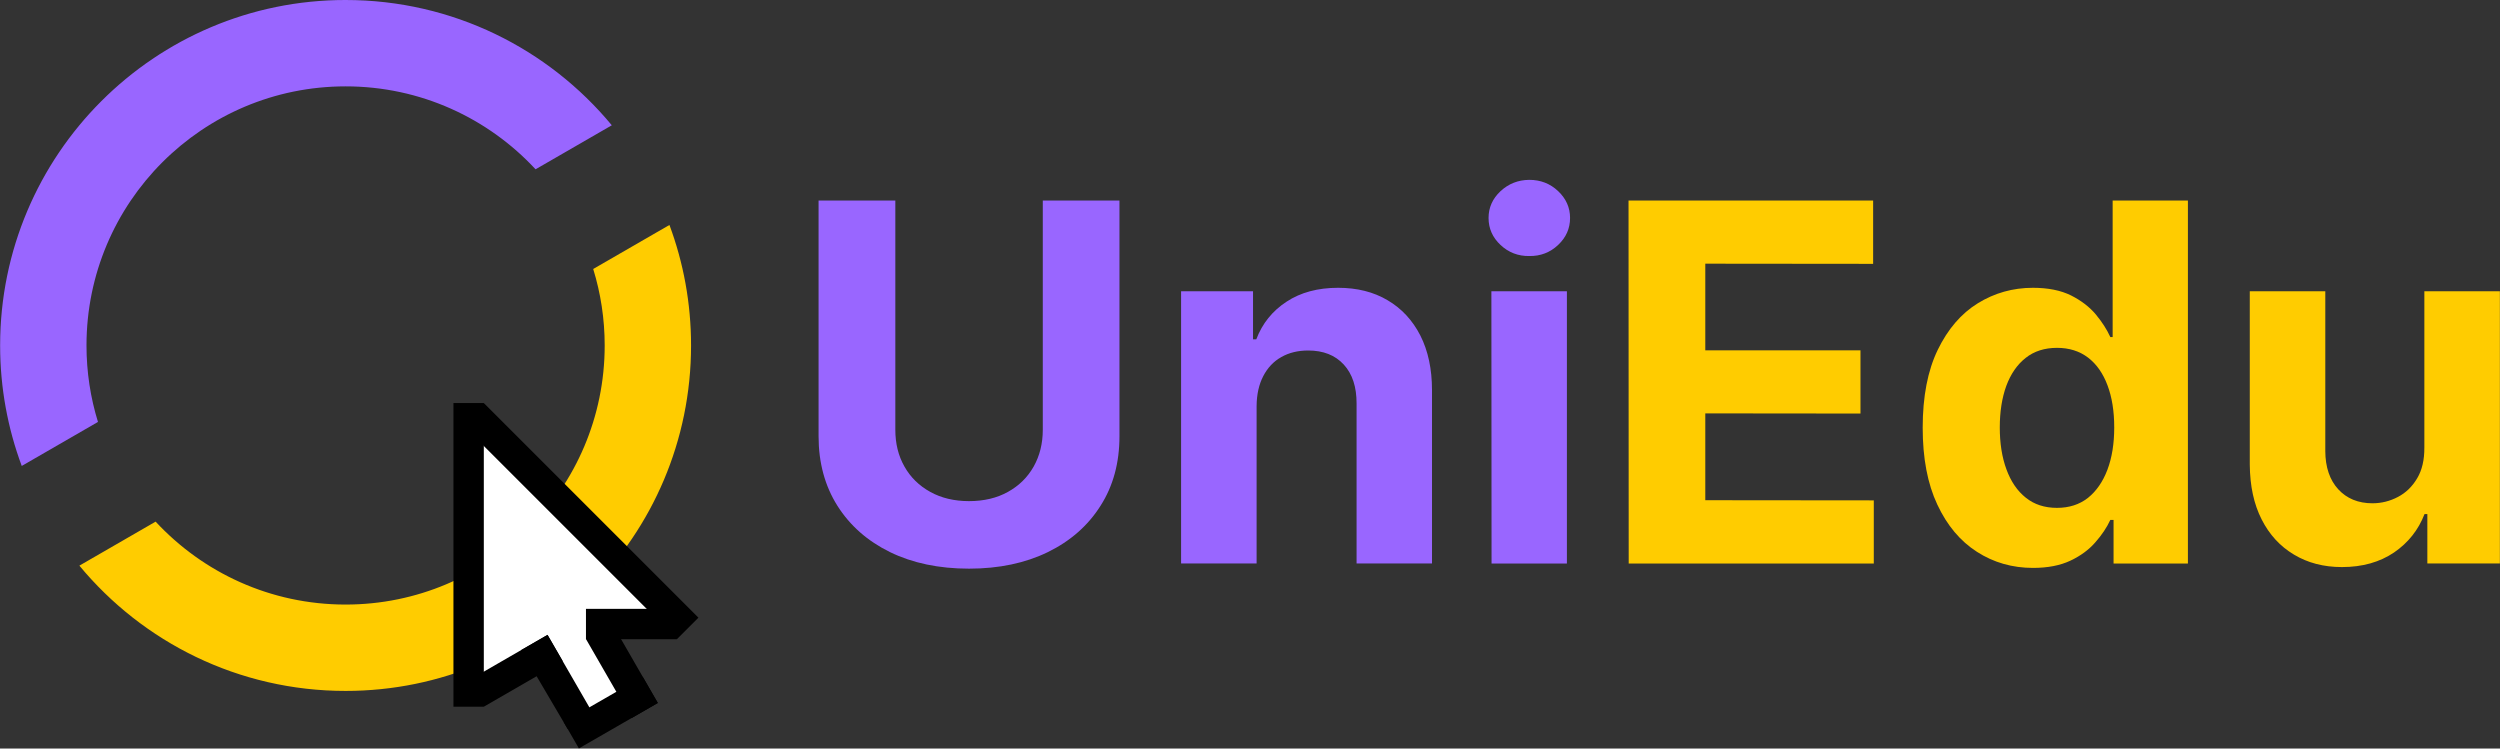
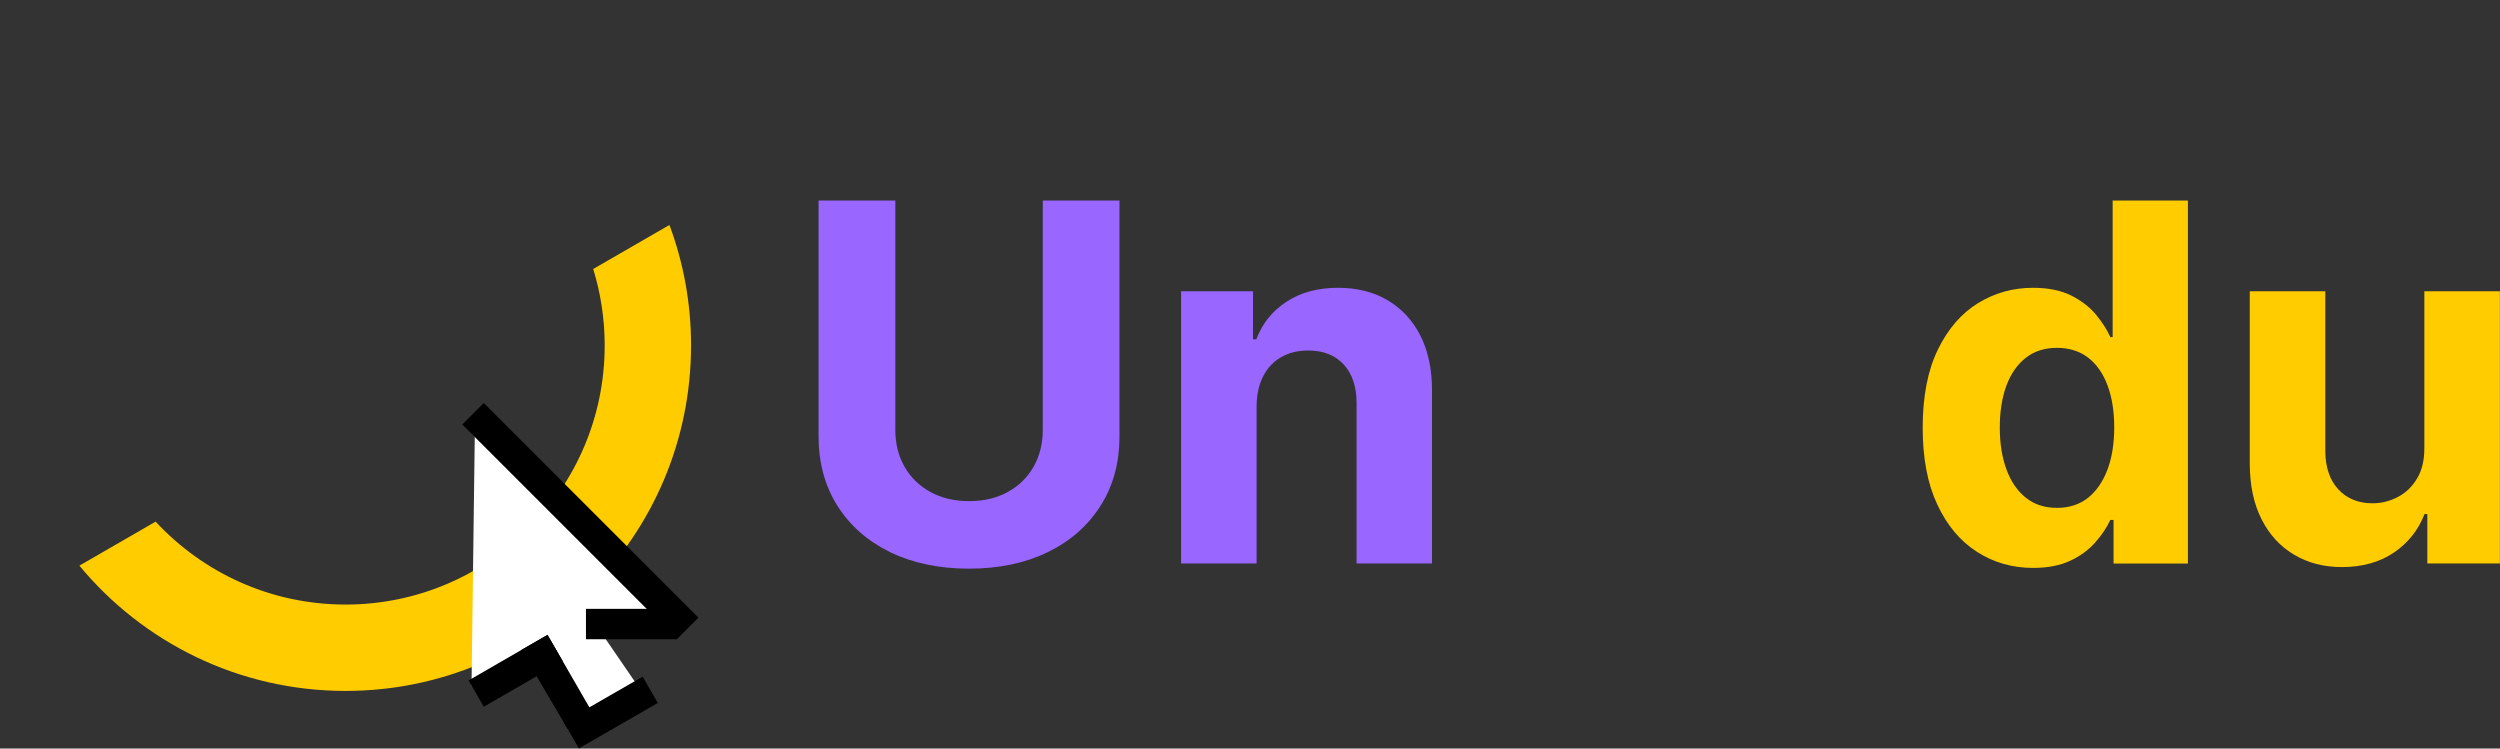
<svg xmlns="http://www.w3.org/2000/svg" xml:space="preserve" width="1002px" height="300px" version="1.1" style="shape-rendering:geometricPrecision; text-rendering:geometricPrecision; image-rendering:optimizeQuality; fill-rule:evenodd; clip-rule:evenodd" viewBox="0 0 1002 299.999">
  <rect x="0" y="0" width="1002" height="299.999" fill="#333333" stroke="none" />
  <defs>
    <style type="text/css">
   
    .fil3 {fill:black}
    .fil1 {fill:#9966FF}
    .fil0 {fill:#FFCC00}
    .fil2 {fill:white}
    .fil4 {fill:#9966FF;fill-rule:nonzero}
    .fil5 {fill:#FFCC00;fill-rule:nonzero}
   
  </style>
  </defs>
  <g id="Layer_x0020_1">
    <g id="_2102166877696">
      <g>
        <g>
          <path class="fil0" d="M268.313 90.169c5.597,15.036 8.662,31.306 8.662,48.293 0,76.47 -61.991,138.461 -138.462,138.461 -42.932,0 -81.301,-19.541 -106.697,-50.213l30.557 -17.642c18.965,20.442 46.056,33.239 76.14,33.239 57.353,0 103.847,-46.493 103.847,-103.845 0,-10.671 -1.611,-20.965 -4.601,-30.653l30.554 -17.64z" />
-           <path class="fil1" d="M138.513 0c42.933,0 81.3,19.541 106.697,50.213l-30.556 17.642c-18.965,-20.442 -46.056,-33.24 -76.141,-33.24 -57.352,0 -103.846,46.494 -103.846,103.847 0,10.67 1.612,20.963 4.601,30.652l-30.554 17.64c-5.597,-15.037 -8.662,-31.306 -8.662,-48.292 0,-76.471 61.991,-138.462 138.461,-138.462z" />
        </g>
        <g>
          <rect class="fil2" transform="matrix(0.487 -0.237 0.281 0.41 211.986 255.128)" width="46.303" height="87.57" />
          <polygon class="fil2" points="265.204,244.036 188.992,274.726 190.347,170.144 " />
-           <rect class="fil3" x="181.741" y="161.538" width="12.171" height="121.711" />
          <polygon class="fil3" points="219.449,254.452 225.534,264.992 193.913,283.249 187.827,272.709 " />
          <rect class="fil3" transform="matrix(0.43 -0.43 0.34 0.34 185.306 170.144)" width="20" height="253" />
          <rect class="fil3" transform="matrix(-1.13368E-13 -0.609 0.144 -2.68599E-14 234.855 256.207)" width="20" height="253" />
          <polygon class="fil3" points="237.705,286.073 227.504,292.159 208.908,260.537 219.449,254.452 " />
-           <rect class="fil3" transform="matrix(-0.527 0.304 -0.072 -0.125 263.653 281.743)" width="20" height="253" />
          <rect class="fil3" transform="matrix(0.304 0.527 -0.125 0.072 257.567 271.203)" width="20" height="253" />
        </g>
      </g>
      <path class="fil4" d="M417.948 80.383l30.733 0 0 94.466c0,10.6 -2.499,19.901 -7.566,27.834 -5.033,7.966 -12.067,14.166 -21.133,18.6 -9.034,4.4 -19.567,6.633 -31.6,6.633 -12.067,0 -22.634,-2.233 -31.667,-6.633 -9.033,-4.434 -16.067,-10.634 -21.1,-18.6 -5,-7.933 -7.533,-17.234 -7.533,-27.834l0 -94.466 30.766 0 0 91.833c0,5.567 1.2,10.467 3.667,14.8 2.433,4.3 5.867,7.667 10.333,10.134 4.434,2.466 9.634,3.699 15.534,3.699 5.966,0 11.166,-1.233 15.6,-3.699 4.433,-2.467 7.866,-5.834 10.3,-10.134 2.433,-4.333 3.666,-9.233 3.666,-14.8l0 -91.833z" />
      <path id="_1" class="fil4" d="M503.648 162.783l0 63.067 -30.267 0 0 -109.101 28.834 0 0 19.267 1.3 0c2.4,-6.366 6.467,-11.4 12.133,-15.1 5.667,-3.733 12.567,-5.567 20.667,-5.567 7.567,0 14.167,1.634 19.8,4.967 5.633,3.3 10.033,8.033 13.167,14.167 3.1,6.133 4.666,13.433 4.666,21.9l0 69.467 -30.233 0 0 -64.067c0.033,-6.667 -1.667,-11.9 -5.133,-15.667 -3.467,-3.766 -8.2,-5.633 -14.267,-5.633 -4.067,0 -7.667,0.866 -10.767,2.633 -3.1,1.733 -5.5,4.3 -7.233,7.634 -1.734,3.333 -2.633,7.333 -2.667,12.033z" />
-       <path id="_2" class="fil4" d="M597.815 225.85l-0.067 -109.101 30.267 0 0 109.101 -30.2 0zm15.134 -123.234c-4.5,0.067 -8.334,-1.433 -11.534,-4.433 -3.2,-3 -4.8,-6.6 -4.8,-10.834 0,-4.166 1.6,-7.733 4.8,-10.733 3.2,-2.967 7.034,-4.5 11.534,-4.533 4.499,0 8.366,1.5 11.533,4.5 3.2,3.033 4.8,6.6 4.8,10.766 0,4.234 -1.6,7.834 -4.8,10.834 -3.167,3 -7.034,4.5 -11.533,4.433z" />
-       <polygon id="_3" class="fil5" points="652.782,225.85 652.715,80.383 750.749,80.383 750.749,105.749 683.482,105.683 683.482,140.416 745.682,140.416 745.682,165.749 683.482,165.683 683.482,200.483 751.015,200.549 751.015,225.85 " />
      <path id="_4" class="fil5" d="M814.849 227.616c-8.267,0 -15.767,-2.133 -22.467,-6.433 -6.7,-4.267 -12,-10.6 -15.9,-18.934 -3.933,-8.366 -5.867,-18.633 -5.867,-30.799 0,-12.5 2,-22.901 6.034,-31.234 4.033,-8.3 9.366,-14.533 16.066,-18.667 6.7,-4.133 14.067,-6.2 22.067,-6.2 6.1,0 11.2,1.034 15.3,3.067 4.1,2.067 7.433,4.633 9.967,7.667 2.533,3.067 4.433,6.066 5.767,9l0.933 0 0 -54.7 30.166 0 0 145.467 -29.8 0 0 -17.467 -1.299 0c-1.401,3.033 -3.401,6.033 -6.001,8.966 -2.566,2.967 -5.9,5.434 -10,7.367 -4.1,1.934 -9.1,2.9 -14.966,2.9zm9.6 -24.066c4.866,0 9,-1.334 12.4,-4 3.366,-2.7 5.966,-6.434 7.8,-11.267 1.833,-4.833 2.733,-10.5 2.733,-16.967 0,-6.5 -0.9,-12.133 -2.7,-16.9 -1.8,-4.8 -4.4,-8.5 -7.8,-11.1 -3.433,-2.6 -7.567,-3.9 -12.433,-3.9 -4.967,0 -9.167,1.333 -12.567,4.033 -3.433,2.7 -6,6.467 -7.767,11.234 -1.733,4.8 -2.6,10.333 -2.6,16.633 0,6.334 0.867,11.933 2.667,16.8 1.767,4.833 4.333,8.633 7.733,11.334 3.367,2.733 7.567,4.1 12.534,4.1z" />
      <path id="_5" class="fil5" d="M971.682 179.416l0 -62.667 30.267 0 0 109.101 -29.067 0 0 -19.801 -1.133 0c-2.467,6.367 -6.534,11.501 -12.234,15.4 -5.733,3.867 -12.666,5.834 -20.866,5.834 -7.3,0 -13.7,-1.667 -19.234,-5 -5.533,-3.3 -9.866,-8 -12.966,-14.133 -3.1,-6.101 -4.667,-13.4 -4.734,-21.934l0 -69.467 30.267 0 0 64.067c0.033,6.434 1.767,11.534 5.167,15.267 3.433,3.733 8,5.633 13.733,5.633 3.633,0 7.033,-0.867 10.2,-2.533 3.2,-1.667 5.766,-4.167 7.733,-7.5 1.967,-3.3 2.9,-7.4 2.867,-12.267z" />
    </g>
  </g>
</svg>